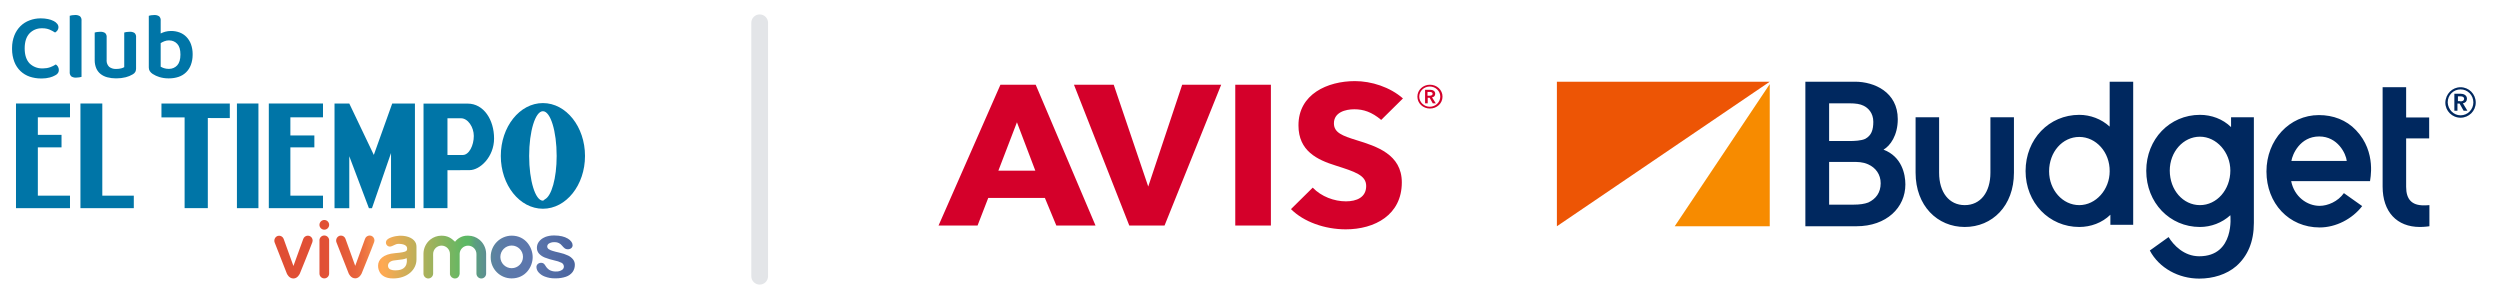
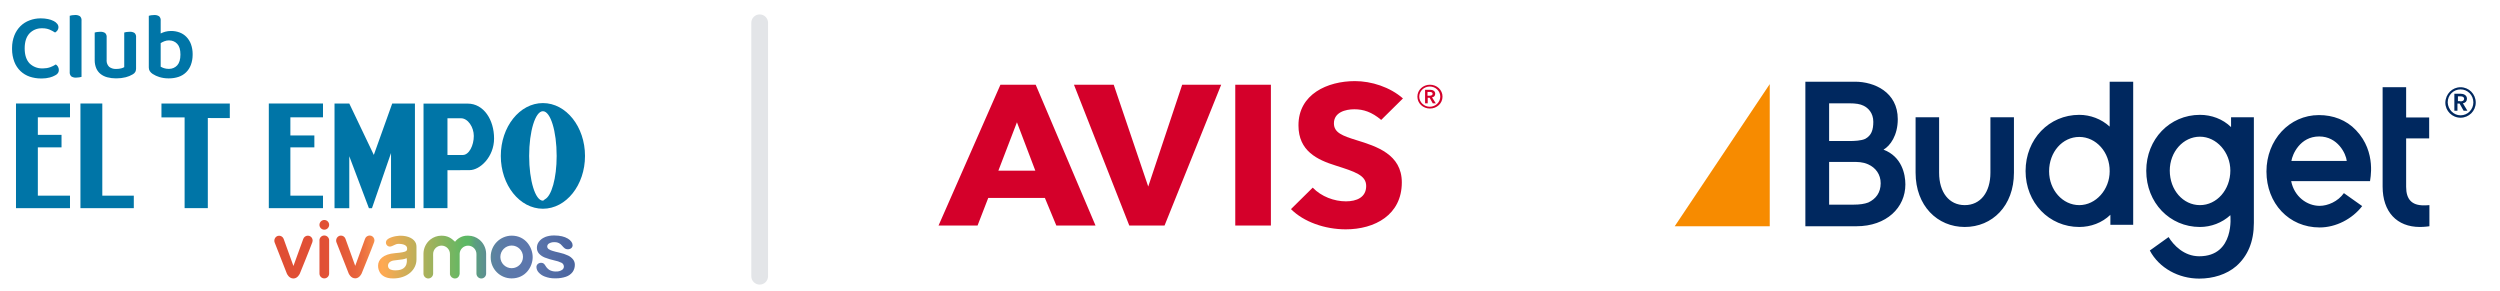
<svg xmlns="http://www.w3.org/2000/svg" xmlns:ns1="http://sodipodi.sourceforge.net/DTD/sodipodi-0.dtd" xmlns:ns2="http://www.inkscape.org/namespaces/inkscape" xml:space="preserve" width="79mm" height="9.2mm" version="1.1" style="shape-rendering:geometricPrecision; text-rendering:geometricPrecision; image-rendering:optimizeQuality; fill-rule:evenodd; clip-rule:evenodd" viewBox="0 0 7900 920" ns1:docname="Banco_Santander_Logotipo.svg" ns2:version="1.1 (c68e22c387, 2021-05-23)">
  <defs>
    <style type="text/css">
   
    .fil4 {fill:#00285F}
    .fil1 {fill:#D4002A}
    .fil3 {fill:#ED5505}
    .fil2 {fill:#F78B00}
    .fil0 {fill:#E3E5E8;fill-rule:nonzero}
    .fil5 {fill:#0075A7;fill-rule:nonzero}
    .fil6 {fill:url(#id0);fill-rule:nonzero}
   
  </style>
    <linearGradient id="id0" gradientUnits="userSpaceOnUse" x1="866.58" y1="786.34" x2="1812.41" y2="786.34">
      <stop offset="0" style="stop-opacity:1; stop-color:#E04E34" />
      <stop offset="0.161" style="stop-opacity:1; stop-color:#E15035" />
      <stop offset="0.22" style="stop-opacity:1; stop-color:#E35737" />
      <stop offset="0.271" style="stop-opacity:1; stop-color:#E7623B" />
      <stop offset="0.302" style="stop-opacity:1; stop-color:#ED7340" />
      <stop offset="0.329" style="stop-opacity:1; stop-color:#F48948" />
      <stop offset="0.349" style="stop-opacity:1; stop-color:#FDA450" />
      <stop offset="0.361" style="stop-opacity:1; stop-color:#FFA952" />
      <stop offset="0.639" style="stop-opacity:1; stop-color:#5CB864" />
      <stop offset="0.651" style="stop-opacity:1; stop-color:#5CB765" />
      <stop offset="0.671" style="stop-opacity:1; stop-color:#5C9F7F" />
      <stop offset="0.71" style="stop-opacity:1; stop-color:#5C8D94" />
      <stop offset="0.741" style="stop-opacity:1; stop-color:#5C80A2" />
      <stop offset="0.788" style="stop-opacity:1; stop-color:#5C78AA" />
      <stop offset="0.859" style="stop-opacity:1; stop-color:#5C76AD" />
      <stop offset="1" style="stop-opacity:1; stop-color:#4A649E" />
    </linearGradient>
  </defs>
  <g id="Capa_x0020_1">
    <path class="fil0" d="M2374.11 72.02c0,-14.61 11.85,-26.45 26.46,-26.45 14.62,0 26.46,11.84 26.46,26.45l0 800.84c0,14.61 -11.84,26.46 -26.46,26.46 -14.61,0 -26.46,-11.85 -26.46,-26.46l0 -800.84z" />
    <path class="fil1" d="M4364.56 378.95c-29.65,-25.1 -56.33,-33.66 -84.76,-33.66 -28.45,0 -64.61,9.7 -64.61,44.5 0,29.67 27.25,39.37 71.12,53.06 62.84,19.4 143.43,44.51 143.43,133.51 0,102.69 -85.34,148.34 -177.2,148.34 -65.81,0 -132.78,-23.4 -173.08,-63.9l68.76 -67.9c27.27,28.52 68.15,43.36 104.91,43.36 33.76,0 64,-12.55 64,-48.49 0,-34.24 -35.56,-45.07 -96.02,-64.48 -58.67,-18.25 -117.95,-46.21 -117.95,-126.65 -0.59,-99.27 91.88,-140.35 178.41,-140.35 52.17,0 110.84,18.83 151.72,54.77l-68.73 67.89zm-1092.95 160.32l-116.76 0 58.67 -152.9 58.09 152.9zm190.26 173.44l-189.08 -445.01 -111.42 0 -195.59 445.01 123.29 0 33.77 -87.28 179 0 36.16 87.28 123.87 0zm397.11 -445.01l-123.28 0 -107.29 321.78 -109.04 -321.78 -125.65 0 174.83 445.01 111.43 0 179 -445.01zm44.46 445.01l112.6 0 0 -445.01 -112.6 0 0 445.01zm575.5 -407.35c0,21.11 17.78,37.65 39.7,37.65 21.95,0 39.72,-16.54 39.72,-37.65 0,-21.12 -17.77,-37.66 -39.72,-37.66 -21.92,0 -39.7,16.54 -39.7,37.66zm5.92 0c0,-17.69 14.83,-31.96 33.19,-31.96 18.38,0 33.19,14.27 33.19,31.96 0,17.68 -14.81,31.94 -33.19,31.94 -17.78,0 -33.19,-14.26 -33.19,-31.94zm18.37 21.11l8.31 0 0 -17.69 5.92 0 10.08 17.69 9.49 0 -11.86 -18.83c6.51,-1.14 10.07,-5.14 10.07,-11.41 0,-9.14 -8.29,-12.55 -16.6,-12.55l-15.41 0 0 42.79zm7.7 -23.97l0 -11.98 7.12 0c4.15,0 8.9,1.14 8.9,5.71 0,5.13 -5.33,6.27 -10.07,6.27l-5.95 0z" />
    <polygon class="fil2" points="5292.11,714.97 5592.38,714.97 5592.38,265.78 " />
-     <polygon class="fil3" points="4919.78,258.19 4919.78,714.97 5592.38,258.19 " />
    <path class="fil4" d="M7775.29 275.65c26.27,0 48.05,21.24 48.05,48.56 0,26.56 -21.78,47.8 -48.05,47.8 -26.27,0 -48.05,-21.24 -48.05,-47.8 0.77,-27.32 21.78,-48.56 48.05,-48.56zm0 88.77c22.51,0 40.53,-18.21 40.53,-40.98 0,-22.75 -18.02,-40.97 -40.53,-40.97 -22.51,0 -40.53,18.22 -40.53,40.97 0.75,22.77 18.77,40.98 40.53,40.98zm0 -68.29c9.77,0 20.28,4.56 20.28,15.94 0,7.59 -4.52,12.9 -12.77,14.41l14.26 23.53 -12 0 -12.77 -22.77 -6.75 0 0 22.77 -9.77 0 0 -53.88 19.52 0zm-0.74 24.28c5.26,0 12.01,-1.51 12.01,-8.34 0,-6.07 -6.02,-7.59 -10.51,-7.59l-9.01 0 0 15.18 7.51 0 0 0.75zm-115.61 328.55c-37.54,0 -55.53,-18.97 -55.53,-58.43l0 -153.27 72.79 0 0 -66.01 -72.79 0 0 -95.6 -74.32 0 0 314.12c0,79.68 45.03,127.48 117.85,127.48 14.99,0 30.02,-2.28 30.02,-2.28l0 -66.77c-9.01,0.76 -14.27,0.76 -18.02,0.76zm-213.94 -237.5c-30.77,-32.62 -72.82,-47.8 -117.09,-47.8 -93.83,0 -165.9,78.91 -165.9,178.32 0,100.15 70.54,176.78 168.13,176.78 51.05,0 102.85,-26.55 134.37,-67.52l-57.79 -40.97c-18.75,26.55 -51.04,40.21 -76.58,40.21 -39.76,0 -80.3,-28.84 -90.07,-78.16l249.22 0c-0.74,-1.52 22.51,-91.05 -44.29,-160.86zm-204.17 97.13c2.99,-20.49 27.03,-77.4 87.82,-77.4 58.55,0 84.83,54.64 87.08,77.4l-174.9 0zm-190.67 -138.1l0 31.11c-26.28,-25.79 -62.31,-38.69 -98.34,-38.69 -95.34,0 -169.65,76.63 -169.65,176.78 0,100.92 74.31,177.56 169.65,177.56 34.53,0 69.81,-12.9 96.08,-37.18 0,0 15.02,129.75 -98.33,129.75 -48.04,0 -81.08,-34.91 -96.83,-60.7l-59.31 42.49c29.28,55.38 90.83,88.78 156.14,88.78 43.54,0 86.32,-12.9 117.1,-39.46 36.03,-31.87 55.55,-76.63 55.55,-136.58l0 -333.86 -72.06 0zm-98.34 277.71c-53.3,0 -95.34,-47.8 -95.34,-109.26 0,-59.19 42.79,-106.99 95.34,-106.99 52.54,0 96.08,49.32 96.08,106.99 0,60.7 -42.78,109.26 -96.08,109.26zm-381.33 69.05c-95.34,0 -169.66,-76.64 -169.66,-176.79 0,-100.92 74.32,-177.55 169.66,-177.55 34.52,0 69.8,12.9 96.08,37.17l0 -141.89 74.32 0 0 452.23 -72.07 0 0 -31.87c-26.27,25.8 -62.3,38.7 -98.33,38.7zm0 -284.54c-53.31,0 -95.34,47.8 -95.34,108.51 0,59.18 42.79,106.98 95.34,106.98 52.54,0 96.08,-49.32 96.08,-106.98 0.75,-59.95 -42.79,-108.51 -96.08,-108.51zm-206.44 113.05l0 -175.27 -74.32 0 0 175.27c0,62.23 -31.52,102.44 -81.06,102.44 -49.55,0 -81.07,-40.21 -81.07,-102.44l0 -175.27 -74.32 0 0 175.27c0,104.72 69.06,171.49 155.39,171.49 87.07,0 155.38,-66.77 155.38,-171.49zm-659.08 169.21l0 -456.78 156.89 0c60.81,0 135.12,32.63 135.12,118.37 0,51.6 -24.02,84.23 -45.04,96.37 57.81,22 69.06,77.39 69.06,110.02 0,72.84 -59.3,132.02 -154.64,132.02l-161.39 0zm152.39 -68.29c19.51,0 34.53,-2.27 46.54,-6.83 24.02,-11.38 39.04,-31.11 39.04,-60.69 0,-28.08 -15.77,-49.33 -39.79,-59.95 -17.27,-7.59 -31.53,-7.59 -52.54,-7.59l-70.57 0 0 135.06 77.32 0zm-12.01 -201.07c13.51,0 36.03,-0.76 48.79,-6.83 19.51,-10.62 25.52,-28.07 25.52,-53.87 0,-28.07 -16.51,-44.01 -30.78,-50.84 -10.51,-5.31 -24.02,-7.59 -45.78,-7.59l-63.06 0 0 119.13 65.31 0z" />
    <g id="Capa_2" data-name="Capa 2">
      <g id="Capa_1-2" data-name="Capa 1">
        <polygon class="fil5" points="849.45,327.06 1020.65,327.06 1020.65,370.73 917.58,370.73 917.58,428.05 993.39,428.05 993.39,465.67 917.58,465.67 917.58,618.28 1020.65,618.28 1020.65,657.8 849.45,657.8 " />
        <polygon class="fil5" points="510.2,327.06 726.18,327.06 726.18,373.13 656.71,372.97 656.71,657.8 583.37,657.8 583.37,370.95 510.2,370.95 " />
        <polygon class="fil5" points="254.2,327.06 323.28,327.06 323.28,618.28 422.82,618.28 422.82,657.8 254.2,657.8 " />
        <polygon class="fil5" points="50.53,327.06 221.17,327.06 221.17,370.73 119.56,370.73 119.56,426.15 194.41,426.15 194.41,465.67 119.56,465.67 119.56,618.28 221.17,618.28 221.17,657.8 50.53,657.8 " />
        <g>
          <path class="fil5" d="M1759.05 492.77c0,70.82 -16.34,126.96 -37.39,137.15 -2.07,1.07 -3.98,4.2 -6.05,4.2 -24.02,0 -43.5,-63.37 -43.5,-141.35 0,-77.98 19.48,-141.35 43.5,-141.35 24.01,0 43.44,63.25 43.44,141.35l0 0zm89.57 0c0,-92.15 -59.56,-167.05 -133.01,-167.05 -73.45,0 -133.07,74.9 -133.07,167.05 0,92.15 59.62,166.82 133.07,166.82 73.45,0 133.01,-74.67 133.01,-166.82z" />
        </g>
        <path class="fil5" d="M1413.98 489.75l48.48 0c19.71,0 34.77,-30.07 34.77,-60.07 0,-28 -18.54,-55.98 -40.59,-55.98l-42.66 0 0 116.05zm0 48.14l0 119.8 -75.63 0 0 -330.29 139.67 0c50.39,0 83.25,51 83.25,110.17 0,58.11 -44.23,100.04 -77.48,100.04l-69.81 0.28z" />
        <polygon class="fil5" points="1103.72,657.86 1057.09,657.86 1057.09,327.06 1103.72,327.06 1181.26,489.58 1239.42,327.06 1311.19,327.06 1311.19,657.86 1235.62,657.86 1235.62,483.58 1175.44,657.86 1165.75,657.86 1103.72,493.61 " />
-         <rect class="fil5" x="748.68" y="327.06" width="67.96" height="330.74" />
        <path class="fil5" d="M184.72 85.84c0.01,0.11 0.01,0.24 0.01,0.36 0,3.58 -1.14,7.06 -3.25,9.93 -1.99,2.71 -4.54,4.98 -7.44,6.67 -5.49,-3.52 -11.28,-6.64 -17.25,-9.24 -6.95,-2.75 -14.36,-4.17 -21.84,-4.17 -0.55,0 -1.13,0.01 -1.67,0.02 -0.76,-0.03 -1.54,-0.04 -2.31,-0.04 -14.38,0 -28.14,5.94 -38,16.39 -10.04,10.9 -15.04,26.67 -15.01,47.31 0.04,20.64 5.19,36.41 15.46,47.3 10.43,10.13 24.43,15.8 38.97,15.8 0.89,0 1.8,-0.02 2.68,-0.06 0.48,0 1.01,0.01 1.51,0.01 7.53,0 15,-1.25 22.11,-3.71 6.21,-2.25 12.15,-5.22 17.7,-8.79 2.84,1.83 5.21,4.33 6.88,7.28 1.73,3.08 2.64,6.55 2.64,10.08 0,0.16 -0.01,0.34 -0.01,0.5 0,0.07 0,0.14 0,0.21 0,3.2 -0.91,6.33 -2.63,9.03 -2.28,3.2 -5.38,5.75 -8.96,7.38 -5.27,2.94 -10.94,5.21 -16.79,6.72 -8.09,2.1 -16.44,3.16 -24.81,3.16 -0.7,0 -1.43,-0.01 -2.12,-0.02 -0.49,-0.01 -1.02,0.01 -1.52,0.01 -11.86,0 -23.66,-1.91 -34.92,-5.61 -10.89,-3.68 -20.9,-9.67 -29.28,-17.53 -8.63,-8.28 -15.34,-18.42 -19.6,-29.6 -4.74,-12.64 -7.19,-26.06 -7.19,-39.57 0,-0.86 0.01,-1.74 0.02,-2.59 0,-0.67 -0.01,-1.37 -0.01,-2.04 0,-13.28 2.44,-26.44 7.18,-38.82 4.34,-11.17 11,-21.34 19.49,-29.8 8.23,-7.99 18.05,-14.19 28.82,-18.13 10.95,-4.14 22.59,-6.27 34.3,-6.27 0.2,0 0.44,0 0.64,0 0.38,0 0.76,0 1.14,0 7.39,0 14.81,0.76 22.04,2.23 6.19,1.22 12.21,3.28 17.85,6.12 4.34,2.1 8.17,5.15 11.2,8.89 2.47,2.98 3.88,6.72 3.98,10.59l-0.01 0zm66.12 158.54c-3.12,0.59 -6.32,0.89 -9.5,0.89 -0.15,0 -0.32,0 -0.47,0 -0.67,0.05 -1.36,0.09 -2.05,0.09 -4.8,0 -9.51,-1.38 -13.56,-3.95 -3.21,-3.16 -5.02,-7.47 -5.02,-11.97 0,-0.58 0.03,-1.17 0.09,-1.75l0 -177.8c2.27,-0.78 4.62,-1.35 7,-1.68 3.12,-0.48 6.28,-0.73 9.44,-0.73 0.1,0 0.19,0 0.3,0 0.69,-0.05 1.39,-0.08 2.08,-0.08 4.79,0 9.5,1.37 13.54,3.95 3.21,3.09 5.02,7.36 5.02,11.82 0,0.61 -0.03,1.23 -0.1,1.84l0 177.85 -6.77 1.52zm176.9 -17.41c-2.04,3.5 -5.05,6.34 -8.67,8.17 -6.8,4.03 -14.17,7.05 -21.84,8.95 -9.34,2.35 -18.98,3.54 -28.62,3.54 -0.51,0 -1.05,-0.01 -1.55,-0.01 -0.43,0 -0.88,0.01 -1.32,0.01 -8.99,0 -17.98,-1.16 -26.67,-3.42 -7.78,-1.99 -15.08,-5.58 -21.39,-10.53 -6.01,-4.84 -10.71,-11.12 -13.66,-18.24 -3.15,-7.79 -4.78,-16.14 -4.78,-24.55 0,-0.55 0.02,-1.11 0.03,-1.66l-0.01 -86.43c2.26,-0.73 4.59,-1.28 6.95,-1.62 3.18,-0.5 6.43,-0.74 9.65,-0.74 0.21,0 0.44,0 0.65,0 0.63,-0.04 1.28,-0.07 1.92,-0.07 4.77,0 9.45,1.3 13.53,3.77 3.29,3.07 5.15,7.37 5.15,11.87 0,0.65 -0.04,1.31 -0.11,1.96l0 70.76c-0.11,0.98 -0.16,1.97 -0.16,2.95 0,7.29 2.9,14.29 8.05,19.44 5.82,4.4 12.94,6.79 20.24,6.79 0.72,0 1.44,-0.03 2.15,-0.07 0.36,0 0.75,0.01 1.11,0.01 4.89,0 9.77,-0.61 14.51,-1.81 3.39,-0.81 6.66,-2.12 9.68,-3.86l0 -109.38c2.27,-0.73 4.6,-1.28 6.95,-1.63 3.14,-0.48 6.34,-0.73 9.52,-0.73 0.16,0 0.34,0 0.5,0 0.68,-0.05 1.38,-0.08 2.07,-0.08 4.76,0 9.43,1.31 13.49,3.78 3.2,3.08 5,7.33 5,11.77 0,0.68 -0.04,1.37 -0.12,2.06l-0.01 97.46c0.02,0.37 0.03,0.75 0.03,1.13 0,3.59 -0.78,7.14 -2.27,10.4l0 0.01zm112.97 -129.1c0.19,0 0.38,0 0.56,0 8.9,0 17.74,1.57 26.09,4.64 8.12,2.99 15.51,7.77 21.55,13.95 6.47,6.67 11.47,14.65 14.62,23.39 3.45,9.82 5.22,20.16 5.22,30.57 0,0.65 -0.01,1.33 -0.02,1.97 0,0.39 0.01,0.83 0.01,1.25 0,10.74 -1.9,21.42 -5.6,31.49 -3.27,8.83 -8.47,16.85 -15.18,23.45 -6.69,6.47 -14.78,11.37 -23.62,14.29 -9.52,3.15 -19.49,4.76 -29.52,4.76 -0.42,0 -0.86,-0.01 -1.27,-0.01 -0.56,0 -1.18,0.02 -1.76,0.02 -9.57,0 -19.11,-1.43 -28.25,-4.22 -7.46,-2.25 -14.56,-5.57 -21.1,-9.79 -3.68,-2.35 -6.83,-5.44 -9.24,-9.07 -1.95,-3.39 -2.97,-7.25 -2.97,-11.15 0,-0.21 0,-0.41 0,-0.61l0 -162.91c2.27,-0.78 4.63,-1.35 7,-1.68 3.19,-0.48 6.42,-0.73 9.63,-0.73 0.21,0 0.41,0 0.61,0 0.56,-0.03 1.12,-0.05 1.67,-0.05 4.82,0 9.54,1.36 13.62,3.92 3.27,3.08 5.14,7.38 5.14,11.87 0,0.6 -0.04,1.2 -0.1,1.79l0 40.75c4.59,-2.37 9.45,-4.25 14.44,-5.59 5.73,-1.53 11.64,-2.31 17.57,-2.31 0.29,0 0.61,0.01 0.91,0.01l-0.01 0zm-6.55 29.73c-0.14,0 -0.3,0 -0.46,0 -4.86,0 -9.68,0.91 -14.2,2.68 -4.09,1.61 -8.04,3.62 -11.76,5.94l0 74.57c3.3,1.87 6.8,3.42 10.41,4.59 4.58,1.48 9.38,2.25 14.2,2.25 0.31,0 0.62,-0.01 0.92,-0.02 0.42,0.02 0.86,0.03 1.29,0.03 9.7,0 18.96,-4.08 25.52,-11.22 6.72,-7.46 10.08,-18.83 10.08,-34.09 0,-15.27 -3.32,-26.46 -9.96,-33.59 -6.36,-7 -15.39,-11 -24.86,-11 -0.38,0 -0.79,0.01 -1.18,0.03l0 -0.17z" />
        <path class="fil6" d="M958.12 755.43c2.08,-6.4 8.06,-10.74 14.79,-10.74 0.02,0 0.03,0 0.04,0 0.06,0 0.12,-0.01 0.17,-0.01 1.69,0 3.35,0.31 4.92,0.9 5.98,2.27 9.92,8 9.92,14.39 0,1.71 -0.29,3.42 -0.84,5.04 -8.12,22.39 -39.58,99.37 -39.58,99.37 0,0 -6.61,15.67 -20.27,15.67 -14.61,0 -20.88,-15.67 -20.88,-15.67 0,0 -36.73,-93.38 -38.52,-98.14 -0.68,-1.81 -1.03,-3.73 -1.03,-5.66 0,-6.57 4.01,-12.47 10.1,-14.88 1.6,-0.55 3.28,-0.84 4.97,-0.84 6.44,0 12.19,4.03 14.4,10.07 0.73,1.63 30.9,85.65 30.9,85.65l30.91 -85.15m51.39 5.04c0,3.87 0,4.99 0,4.99l0 48.65 0 0c0,1 0,45.9 0,50.38 0,8.44 6.84,15.28 15.28,15.28 8.44,0 15.28,-6.84 15.28,-15.28l0 -99.09c0,0 0,-1.01 0,-4.98 0.02,-0.31 0.03,-0.62 0.03,-0.93 0,-8.47 -6.87,-15.34 -15.34,-15.34 -8.47,0 -15.34,6.87 -15.34,15.34 0,0.31 0.01,0.62 0.03,0.93m0 -49.6c0.18,8.33 7,15 15.34,15 8.46,0 15.34,-6.87 15.34,-15.34 0,-8.47 -6.87,-15.33 -15.34,-15.34 -8.5,0.12 -15.34,7.06 -15.34,15.56 0,0.04 0,0.08 0,0.12m216.82 130.83c1.18,11.2 15.17,12.59 21.39,12.59 1.73,0 2.91,0 2.91,0 43.88,0 34.37,-38.62 34.37,-38.62 -5.6,3.58 -14.39,4.48 -39.19,7.33 0,0 -21.33,1.57 -19.54,18.81m-1.12 -86.16c16.52,-10.8 40.42,-10.74 40.42,-10.74 24.47,0 43.45,9.45 48.99,24.74 1.03,3.32 1.57,6.8 1.57,10.29 0,0.12 0,0.23 0,0.34l-0.01 39.81c0,31.52 -27.99,59.84 -74.12,59.84 -49.6,0 -47.19,-40.25 -47.19,-40.25 0,-18.75 15.34,-36.72 54.19,-39.74 38.85,-3.03 37.56,-7.84 37.56,-14.95 0,-9.69 -11.7,-14.55 -27.59,-14.33 -10.3,0 -17.52,7.95 -26.82,8.68 -1.58,-0.06 -3.15,-0.36 -4.65,-0.91 -4.8,-1.95 -7.94,-6.62 -7.94,-11.82 0,-1.38 0.22,-2.76 0.66,-4.07 0.88,-2.97 2.9,-5.46 5.61,-6.95m253.2 -10.74c-0.79,-0.04 -1.6,-0.06 -2.39,-0.06 -15.01,0 -29.16,6.97 -38.31,18.86l-0.61 0.01c-11.87,-11.59 -23.57,-18.81 -42.15,-18.81l-1.52 0c-12.29,0.16 -24.21,4.38 -33.87,11.98 -13.79,10.95 -21.86,27.57 -21.94,45.17l0 54.53c0,0 0,4.36 0,7.89 0,0.07 0,0.16 0,0.23 0,8.45 6.78,15.33 15.22,15.45 8.52,-0.22 15.32,-7.16 15.34,-15.68l0 -53.29c-0.06,-1.11 -0.1,-2.24 -0.1,-3.36 0,-1.12 0.04,-2.25 0.1,-3.36 -0.03,-0.54 -0.05,-1.09 -0.05,-1.64 0,-14.68 11.91,-26.59 26.6,-26.59 14.68,0 26.59,11.91 26.59,26.59 0,0.17 -0.01,0.35 -0.01,0.52l0 0.45c0,-1.06 0,-2.12 0,8.01l0 55.42c1.54,7.28 7.79,12.61 15.23,12.99 14.78,0 15.45,-15.68 15.45,-15.68l0 -63.15c0.81,-14.04 12.44,-25.01 26.51,-25.01 14.66,0 26.55,11.89 26.55,26.55 0,0.52 -0.02,1.03 -0.04,1.54 0.06,1.11 0.09,2.24 0.09,3.36 0,1.12 -0.03,2.25 -0.09,3.36l0 53.29c0,0 0,0.01 0,0.01 0,8.52 6.81,15.49 15.33,15.67 8.46,-0.06 15.29,-6.94 15.29,-15.39 0,-0.08 -0.01,-0.16 -0.01,-0.23 0,-3.58 0,-7.95 0,-7.95l0 -54.47c-0.06,-17.62 -8.17,-34.26 -21.99,-45.18 -9.56,-7.6 -21.38,-11.85 -33.59,-12.03l-1.63 0zm102.17 67.63c0.4,19.45 16.3,35.04 35.77,35.04 19.75,0 35.77,-16.02 35.77,-35.77 0,-19.76 -16.02,-35.78 -35.77,-35.78 -0.02,0 -0.04,0 -0.05,0 -19.78,0.15 -35.72,16.23 -35.72,36 0,0.17 0,0.34 0,0.51m-30.45 0c0,-0.31 -0.01,-0.65 -0.01,-0.96 0,-36.68 29.61,-66.52 66.29,-66.79 44.45,0 66.34,38.13 66.34,67.91 0,29.78 -21.89,67.18 -66.73,67.18 -36.43,-0.11 -65.91,-29.69 -65.91,-66.11 0,-0.46 0.01,-0.95 0.02,-1.4m171.02 -62.65c-7.44,2.91 -13.95,7.84 -18.75,14.22 -4.09,5.44 -6.31,12.06 -6.33,18.87 -0.01,0.27 -0.01,0.56 -0.01,0.84 0,6.64 2.44,13.06 6.84,18.03 5.11,5.43 11.4,9.67 18.36,12.36 9.68,3.7 19.68,6.73 29.79,8.96 8.05,1.49 15.92,4.08 23.28,7.67 4.34,2.41 7.03,6.98 7.03,11.94 0,0.28 -0.01,0.55 -0.03,0.83 -0.31,4.34 -2.88,8.21 -6.77,10.18 -4.86,2.91 -10.42,4.45 -16.09,4.45 -0.44,0 -0.89,-0.01 -1.33,-0.02 -0.66,0.02 -1.34,0.05 -2.01,0.05 -6.49,0 -12.9,-1.52 -18.7,-4.42 -5.36,-3.28 -9.85,-7.85 -13.04,-13.27 -1.45,-2.69 -3.35,-5.14 -5.6,-7.22 -2.2,-1.65 -4.89,-2.55 -7.65,-2.55 -0.29,0 -0.57,0.01 -0.86,0.03 -0.16,0 -0.34,0 -0.5,0 -3.71,0 -7.28,1.38 -10.02,3.87 -2.64,2.38 -4.14,5.78 -4.14,9.33 0,0.02 0,0.05 0,0.07 0.19,6.09 2.49,11.93 6.49,16.52 5.41,6.2 12.34,10.91 20.1,13.65 9.78,3.72 20.17,5.62 30.65,5.62 0.65,0 1.34,-0.01 1.98,-0.02 0.81,0.02 1.64,0.03 2.45,0.03 10.69,0 21.35,-1.71 31.48,-5.07 8.37,-2.72 15.73,-7.92 21.1,-14.89 4.64,-6.55 7.13,-14.39 7.13,-22.42 0,-0.38 0,-0.77 -0.02,-1.14 0.01,-5.89 -1.97,-11.61 -5.59,-16.24 -4.25,-5.27 -9.66,-9.51 -15.79,-12.37 -8.58,-4.03 -17.66,-7.06 -26.93,-9.01 -9.24,-2.07 -16.52,-3.86 -21.78,-5.6 -4.47,-1.13 -8.72,-3.03 -12.53,-5.6 -2.9,-1.87 -4.65,-5.08 -4.65,-8.52 0,-0.03 0,-0.07 0,-0.1 0.19,-4.11 2.62,-7.79 6.33,-9.58 4.53,-2.5 9.63,-3.82 14.82,-3.82 0.38,0 0.76,0.01 1.13,0.02 0.72,-0.05 1.45,-0.08 2.17,-0.08 8.62,0 16.77,3.97 22.07,10.77 2.59,3.22 5.53,6.18 8.74,8.79 2.55,1.89 5.65,2.92 8.83,2.92 0.15,0 0.31,-0.01 0.46,-0.01 0.36,0.02 0.73,0.03 1.1,0.03 3.81,0 7.51,-1.29 10.48,-3.67 2.6,-2.26 4.1,-5.55 4.1,-8.99 0,-0.12 -0.01,-0.24 -0.01,-0.36 -0.12,-3.9 -1.48,-7.66 -3.86,-10.75 -2.99,-4.06 -6.81,-7.46 -11.2,-9.96 -5.69,-3.33 -11.88,-5.77 -18.31,-7.22 -7.64,-1.75 -15.47,-2.64 -23.32,-2.64 -0.45,0 -0.93,0.01 -1.36,0.01 -0.68,-0.03 -1.39,-0.04 -2.08,-0.04 -9.52,0 -18.96,1.81 -27.81,5.3m-568.06 5.6c-0.61,1.85 -30.9,85.15 -30.9,85.15 0,0 -30.18,-83.98 -30.9,-85.65 -2.2,-6.05 -7.94,-10.07 -14.36,-10.07 -1.69,0 -3.36,0.28 -4.95,0.83 -6.13,2.4 -10.16,8.32 -10.16,14.9 0,1.92 0.35,3.84 1.03,5.64 1.79,4.76 38.57,98.14 38.57,98.14 0,0 6.27,15.67 20.89,15.67 13.65,0 20.26,-15.67 20.26,-15.67 0,0 31.41,-76.81 39.58,-99.37 0.55,-1.6 0.82,-3.29 0.82,-4.99 0,-6.41 -3.96,-12.16 -9.95,-14.44 -1.57,-0.59 -3.24,-0.89 -4.92,-0.89 -0.05,0 -0.12,0 -0.17,0 -6.75,0 -12.73,4.34 -14.84,10.75m0 0l0 0 0 0z" />
      </g>
    </g>
  </g>
</svg>